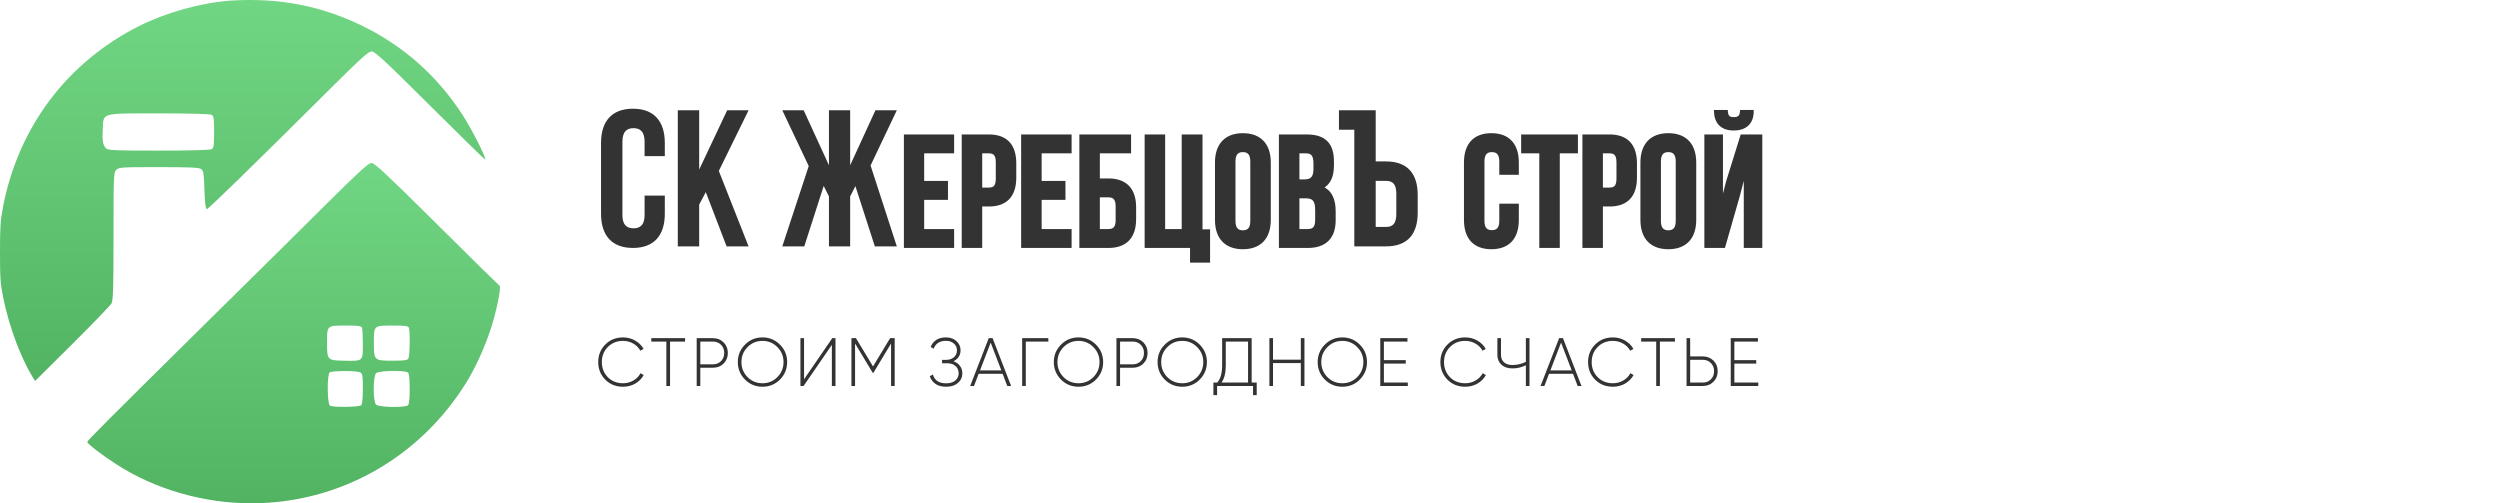
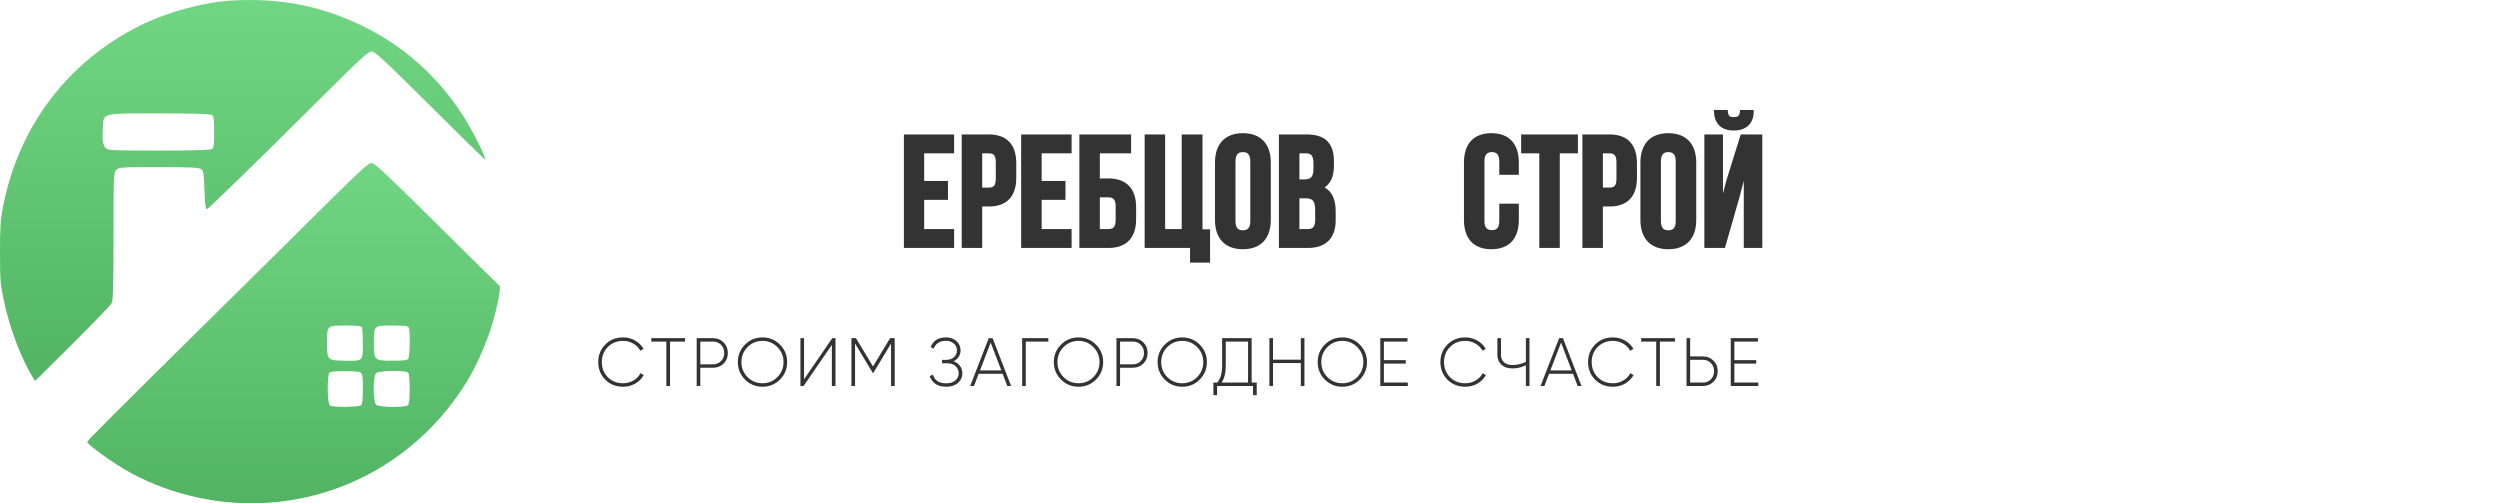
<svg xmlns="http://www.w3.org/2000/svg" width="32768" height="6597" viewBox="0 0 32768 6597" fill="none">
  <path d="M3031.9 7.522C2654.49 30.996 2183.18 161.005 1825.64 339.767C879.413 816.468 241.974 1663.33 39.727 2710.63C5.417 2889.39 0 2979.67 0 3310.11C0 3655 5.417 3723.61 46.95 3924.05C122.793 4286.99 270.867 4684.24 422.552 4933.42L460.473 4993.01L948.033 4509.09C1217.09 4241.85 1448.23 4001.69 1462.68 3974.6C1482.54 3934.88 1487.96 3777.79 1487.96 3093.43C1487.96 2286.29 1489.77 2261.01 1524.08 2226.7C1558.39 2192.4 1583.67 2190.59 2080.25 2190.59C2501 2190.59 2607.54 2196.01 2636.43 2215.87C2667.13 2239.34 2672.55 2271.85 2679.77 2492.14C2685.19 2661.87 2696.02 2741.32 2710.47 2741.32C2730.33 2741.32 3297.35 2188.79 4295.94 1195.66C4732.94 760.491 4828.65 673.819 4871.99 673.819C4913.52 673.819 5038.12 789.382 5637.64 1385.26C6031.29 1777.09 6356.33 2094.89 6359.95 2093.08C6378 2075.03 6184.79 1694.03 6061.99 1504.43C5727.92 991.619 5289.12 601.591 4747.39 337.962C4203.85 74.332 3660.31 -30.397 3031.9 7.522ZM2771.87 1504.43C2802.57 1522.49 2806.18 1544.16 2806.18 1730.14C2806.18 1916.13 2802.57 1937.8 2771.87 1955.85C2748.39 1966.69 2497.39 1973.91 2076.64 1973.91C1502.41 1973.91 1413.92 1970.3 1390.45 1945.02C1348.92 1903.49 1338.08 1845.71 1347.11 1692.22C1357.94 1473.74 1312.8 1486.38 2087.48 1486.38C2499.2 1486.38 2748.39 1493.6 2771.87 1504.43Z" fill="url(#paint0_linear_15_11)" />
  <path d="M4295.55 2656.31C4008.41 2943.44 3398.01 3546.61 2941.12 3996.27C1341.08 5576.41 1144.23 5775.05 1144.23 5793.11C1144.23 5816.59 1332.05 5961.06 1525.28 6085.66C2029.13 6412.52 2668.42 6596.72 3293.27 6596.72C4445.44 6596.72 5501.9 6002.59 6115.91 5007.56C6227.88 4825.16 6345.26 4570.54 6422.92 4339.38C6502.38 4106.43 6574.61 3761.5 6547.52 3745.25C6538.5 3739.83 6166.48 3375.05 5724.03 2934.42C5061.26 2277.08 4909.56 2136.22 4869.83 2136.22C4830.1 2136.22 4723.55 2231.93 4295.55 2656.31ZM4745.22 4296.04C4750.64 4312.3 4756.06 4409.81 4756.06 4512.75C4756.06 4738.48 4761.48 4733.06 4505.04 4727.65C4291.94 4724.03 4286.52 4718.62 4286.52 4496.49C4286.52 4263.54 4282.91 4267.15 4528.51 4267.15C4700.07 4267.15 4736.19 4272.57 4745.22 4296.04ZM5359.23 4296.04C5377.29 4341.19 5371.87 4671.66 5352.01 4700.56C5339.37 4722.23 5294.22 4727.65 5144.33 4727.65C4904.14 4727.65 4900.53 4724.03 4900.53 4496.49C4900.53 4263.54 4896.92 4267.15 5142.52 4267.15C5314.09 4267.15 5350.2 4272.57 5359.23 4296.04ZM4721.75 4881.15C4752.45 4899.2 4756.06 4920.87 4756.06 5094.24C4756.06 5222.46 4748.83 5296.5 4734.39 5310.94C4709.1 5336.23 4364.18 5341.64 4324.45 5316.36C4288.33 5292.88 4284.72 4904.62 4322.64 4881.15C4358.76 4857.67 4676.6 4857.67 4721.75 4881.15ZM5348.4 4884.76C5362.85 4899.2 5370.07 4973.24 5370.07 5097.85C5370.07 5222.46 5362.85 5296.5 5348.4 5310.94C5314.09 5345.25 4965.54 5339.84 4929.43 5303.72C4887.89 5263.99 4887.89 4931.71 4929.43 4891.98C4965.54 4855.86 5314.09 4850.45 5348.4 4884.76Z" fill="url(#paint1_linear_15_11)" />
  <path d="M8166.89 5068.99C8072.56 5068.99 7994.65 5037.95 7933.15 4975.86C7871.66 4913.17 7840.91 4836.45 7840.91 4745.7C7840.91 4654.95 7871.66 4578.53 7933.15 4516.44C7994.65 4453.75 8072.56 4422.41 8166.89 4422.41C8224.21 4422.41 8276.74 4436.14 8324.51 4463.6C8372.27 4490.47 8409.28 4526.89 8435.55 4572.86L8393.46 4597.04C8372.57 4558.23 8341.82 4527.19 8301.22 4503.9C8260.62 4480.02 8215.85 4468.08 8166.89 4468.08C8085.69 4468.08 8018.83 4494.95 7966.29 4548.68C7914.35 4601.82 7888.38 4667.49 7888.38 4745.7C7888.38 4823.91 7914.35 4889.88 7966.29 4943.62C8018.83 4996.75 8085.69 5023.32 8166.89 5023.32C8215.85 5023.32 8260.92 5011.38 8302.12 4987.5C8343.31 4963.62 8374.36 4931.68 8395.25 4891.67L8437.35 4915.85C8411.67 4962.42 8374.66 4999.74 8326.3 5027.8C8277.94 5055.26 8224.8 5068.99 8166.89 5068.99ZM8979.34 4432.26V4477.04H8782.32V5059.14H8733.96V4477.04H8536.94V4432.26H8979.34ZM9344.76 4432.26C9400.88 4432.26 9447.45 4450.77 9484.46 4487.78C9521.48 4524.8 9539.99 4571.07 9539.99 4626.59C9539.99 4682.12 9521.48 4728.39 9484.46 4765.4C9447.45 4801.82 9400.88 4820.03 9344.76 4820.03H9179.08V5059.14H9131.62V4432.26H9344.76ZM9344.76 4775.25C9387.74 4775.25 9422.97 4761.22 9450.43 4733.16C9478.49 4705.1 9492.52 4669.58 9492.52 4626.59C9492.52 4583.01 9478.49 4547.19 9450.43 4519.13C9422.97 4491.07 9387.74 4477.04 9344.76 4477.04H9179.08V4775.25H9344.76ZM10223.3 4974.96C10160.6 5037.65 10084.2 5068.99 9994.05 5068.99C9903.9 5068.99 9827.48 5037.65 9764.79 4974.96C9702.11 4911.68 9670.76 4835.26 9670.76 4745.7C9670.76 4656.15 9702.11 4580.02 9764.79 4517.34C9827.48 4454.05 9903.9 4422.41 9994.05 4422.41C10084.2 4422.41 10160.6 4454.05 10223.3 4517.34C10286 4580.02 10317.3 4656.15 10317.3 4745.7C10317.3 4835.26 10286 4911.68 10223.3 4974.96ZM9797.93 4942.72C9851.66 4996.45 9917.04 5023.32 9994.05 5023.32C10071.1 5023.32 10136.1 4996.45 10189.3 4942.72C10243 4888.39 10269.9 4822.72 10269.9 4745.7C10269.9 4668.68 10243 4603.31 10189.3 4549.58C10136.1 4495.25 10071.1 4468.08 9994.05 4468.08C9917.04 4468.08 9851.66 4495.25 9797.93 4549.58C9744.79 4603.31 9718.23 4668.68 9718.23 4745.7C9718.23 4822.72 9744.79 4888.39 9797.93 4942.72ZM10903.4 5059.14V4520.02L10532.6 5059.14H10491.4V4432.26H10538.9V4971.38L10908.8 4432.26H10950.9V5059.14H10903.4ZM11726.9 4432.26V5059.14H11679.4V4502.11L11447.5 4887.2H11439.4L11207.5 4502.11V5059.14H11160V4432.26H11219.1L11443 4803.02L11666.9 4432.26H11726.9ZM12497.3 4734.95C12533.7 4747.49 12562 4767.79 12582.3 4795.85C12603.2 4823.31 12613.7 4855.55 12613.7 4892.57C12613.7 4943.91 12594.3 4986.3 12555.5 5019.74C12517.3 5052.57 12466.2 5068.99 12402.3 5068.99C12343.8 5068.99 12296.7 5056.46 12260.8 5031.38C12225.6 5005.71 12200.8 4972.27 12186.5 4931.08L12227.7 4908.69C12249.2 4985.71 12307.4 5024.22 12402.3 5024.22C12453.1 5024.22 12492.8 5011.98 12521.4 4987.5C12550.7 4963.02 12565.3 4931.38 12565.3 4892.57C12565.3 4854.96 12552.2 4823.91 12525.9 4799.43C12499.6 4774.36 12463.8 4761.82 12418.4 4761.82H12347.7V4717.04H12397.9C12442 4717.04 12477.3 4705.4 12503.5 4682.12C12529.8 4658.83 12542.9 4628.98 12542.9 4592.56C12542.9 4556.14 12529.5 4526.29 12502.6 4503.01C12476.4 4479.13 12441.7 4467.19 12398.7 4467.19C12318.1 4467.19 12264.4 4501.52 12237.5 4570.17L12198.1 4547.79C12232.8 4464.2 12299.6 4422.41 12398.7 4422.41C12455.5 4422.41 12501.4 4438.83 12536.7 4471.66C12572.5 4503.9 12590.4 4544.2 12590.4 4592.56C12590.4 4624.21 12582 4652.56 12565.3 4677.64C12549.2 4702.12 12526.5 4721.22 12497.3 4734.95ZM13202.6 5059.14L13141.7 4899.73H12827.4L12766.5 5059.14H12716.3L12959.9 4432.26H13010.1L13252.8 5059.14H13202.6ZM12845.3 4854.96H13124.7L12985 4490.47L12845.3 4854.96ZM13740.8 4432.26V4477.04H13445.2V5059.14H13397.8V4432.26H13740.8ZM14365.3 4974.96C14302.6 5037.65 14226.2 5068.99 14136 5068.99C14045.9 5068.99 13969.4 5037.65 13906.8 4974.96C13844.1 4911.68 13812.7 4835.26 13812.7 4745.7C13812.7 4656.15 13844.1 4580.02 13906.8 4517.34C13969.4 4454.05 14045.9 4422.41 14136 4422.41C14226.2 4422.41 14302.6 4454.05 14365.3 4517.34C14428 4580.02 14459.3 4656.15 14459.3 4745.7C14459.3 4835.26 14428 4911.68 14365.3 4974.96ZM13939.9 4942.72C13993.6 4996.45 14059 5023.32 14136 5023.32C14213 5023.32 14278.1 4996.45 14331.2 4942.72C14385 4888.39 14411.8 4822.72 14411.8 4745.7C14411.8 4668.68 14385 4603.31 14331.2 4549.58C14278.1 4495.25 14213 4468.08 14136 4468.08C14059 4468.08 13993.6 4495.25 13939.9 4549.58C13886.8 4603.31 13860.2 4668.68 13860.2 4745.7C13860.2 4822.72 13886.8 4888.39 13939.9 4942.72ZM14846.6 4432.26C14902.7 4432.26 14949.2 4450.77 14986.3 4487.78C15023.3 4524.8 15041.8 4571.07 15041.8 4626.59C15041.8 4682.12 15023.3 4728.39 14986.3 4765.4C14949.2 4801.82 14902.7 4820.03 14846.6 4820.03H14680.9V5059.14H14633.4V4432.26H14846.6ZM14846.6 4775.25C14889.5 4775.25 14924.8 4761.22 14952.2 4733.16C14980.3 4705.1 14994.3 4669.58 14994.3 4626.59C14994.3 4583.01 14980.3 4547.19 14952.2 4519.13C14924.8 4491.07 14889.5 4477.04 14846.6 4477.04H14680.9V4775.25H14846.6ZM15725.1 4974.96C15662.4 5037.65 15586 5068.99 15495.9 5068.99C15405.7 5068.99 15329.3 5037.65 15266.6 4974.96C15203.9 4911.68 15172.6 4835.26 15172.6 4745.7C15172.6 4656.15 15203.9 4580.02 15266.6 4517.34C15329.3 4454.05 15405.7 4422.41 15495.9 4422.41C15586 4422.41 15662.4 4454.05 15725.1 4517.34C15787.8 4580.02 15819.1 4656.15 15819.1 4745.7C15819.1 4835.26 15787.8 4911.68 15725.1 4974.96ZM15299.7 4942.72C15353.5 4996.45 15418.8 5023.32 15495.9 5023.32C15572.9 5023.32 15637.9 4996.45 15691.1 4942.72C15744.8 4888.39 15771.7 4822.72 15771.7 4745.7C15771.7 4668.68 15744.8 4603.31 15691.1 4549.58C15637.9 4495.25 15572.9 4468.08 15495.9 4468.08C15418.8 4468.08 15353.5 4495.25 15299.7 4549.58C15246.6 4603.31 15220 4668.68 15220 4745.7C15220 4822.72 15246.6 4888.39 15299.7 4942.72ZM16405.8 5014.36H16472.1V5179.14H16423.8V5059.14H15952.7V5179.14H15904.3V5014.36H15954.5C15997.5 4966 16019 4891.08 16019 4789.58V4432.26H16405.8V5014.36ZM16066.4 4790.48C16066.4 4887.2 16047.9 4961.83 16010.9 5014.36H16358.4V4477.04H16066.4V4790.48ZM17050.1 4432.26H17097.6V5059.14H17050.1V4759.13H16685.6V5059.14H16638.2V4432.26H16685.6V4714.36H17050.1V4432.26ZM17823.4 4974.96C17760.8 5037.65 17684.3 5068.99 17594.2 5068.99C17504 5068.99 17427.6 5037.65 17364.9 4974.96C17302.2 4911.68 17270.9 4835.26 17270.9 4745.7C17270.9 4656.15 17302.2 4580.02 17364.9 4517.34C17427.6 4454.05 17504 4422.41 17594.2 4422.41C17684.3 4422.41 17760.8 4454.05 17823.4 4517.34C17886.1 4580.02 17917.5 4656.15 17917.5 4745.7C17917.5 4835.26 17886.1 4911.68 17823.4 4974.96ZM17398.1 4942.72C17451.8 4996.45 17517.2 5023.32 17594.2 5023.32C17671.2 5023.32 17736.3 4996.45 17789.4 4942.72C17843.2 4888.39 17870 4822.72 17870 4745.7C17870 4668.68 17843.2 4603.31 17789.4 4549.58C17736.3 4495.25 17671.2 4468.08 17594.2 4468.08C17517.2 4468.08 17451.8 4495.25 17398.1 4549.58C17344.9 4603.31 17318.4 4668.68 17318.4 4745.7C17318.4 4822.72 17344.9 4888.39 17398.1 4942.72ZM18139 5014.36H18452.5V5059.14H18091.6V4432.26H18448V4477.04H18139V4720.63H18425.6V4765.4H18139V5014.36ZM19205.5 5068.99C19111.1 5068.99 19033.2 5037.95 18971.7 4975.86C18910.2 4913.17 18879.5 4836.45 18879.5 4745.7C18879.5 4654.95 18910.2 4578.53 18971.7 4516.44C19033.2 4453.75 19111.1 4422.41 19205.5 4422.41C19262.8 4422.41 19315.3 4436.14 19363.1 4463.6C19410.8 4490.47 19447.9 4526.89 19474.1 4572.86L19432 4597.04C19411.1 4558.23 19380.4 4527.19 19339.8 4503.9C19299.2 4480.02 19254.4 4468.08 19205.5 4468.08C19124.3 4468.08 19057.4 4494.95 19004.9 4548.68C18952.9 4601.82 18927 4667.49 18927 4745.7C18927 4823.91 18952.9 4889.88 19004.9 4943.62C19057.4 4996.75 19124.3 5023.32 19205.5 5023.32C19254.4 5023.32 19299.5 5011.38 19340.7 4987.5C19381.9 4963.62 19412.9 4931.68 19433.8 4891.67L19475.9 4915.85C19450.2 4962.42 19413.2 4999.74 19364.9 5027.8C19316.5 5055.26 19263.4 5068.99 19205.5 5068.99ZM19999.8 4432.26H20047.3V5059.14H19999.8V4787.79C19943.1 4815.25 19884.3 4828.99 19823.4 4828.99C19762.5 4828.99 19714.4 4812.57 19679.2 4779.73C19644 4746.89 19626.4 4704.8 19626.4 4653.46V4432.26H19673.8V4653.46C19673.8 4692.86 19686.9 4724.51 19713.2 4748.39C19739.5 4772.27 19776.2 4784.21 19823.4 4784.21C19884.3 4784.21 19943.1 4770.48 19999.8 4743.01V4432.26ZM20678.6 5059.14L20617.7 4899.73H20303.3L20242.4 5059.14H20192.3L20435.9 4432.26H20486L20728.7 5059.14H20678.6ZM20321.3 4854.96H20600.7L20461 4490.47L20321.3 4854.96ZM21141.1 5068.99C21046.8 5068.99 20968.9 5037.95 20907.4 4975.86C20845.9 4913.17 20815.2 4836.45 20815.2 4745.7C20815.2 4654.95 20845.9 4578.53 20907.4 4516.44C20968.9 4453.75 21046.8 4422.41 21141.1 4422.41C21198.5 4422.41 21251 4436.14 21298.8 4463.6C21346.5 4490.47 21383.5 4526.89 21409.8 4572.86L21367.7 4597.04C21346.8 4558.23 21316.1 4527.19 21275.5 4503.9C21234.9 4480.02 21190.1 4468.08 21141.1 4468.08C21059.9 4468.08 20993.1 4494.95 20940.5 4548.68C20888.6 4601.82 20862.6 4667.49 20862.6 4745.7C20862.6 4823.91 20888.6 4889.88 20940.5 4943.62C20993.1 4996.75 21059.9 5023.32 21141.1 5023.32C21190.1 5023.32 21235.2 5011.38 21276.4 4987.5C21317.6 4963.62 21348.6 4931.68 21369.5 4891.67L21411.6 4915.85C21385.9 4962.42 21348.9 4999.74 21300.5 5027.8C21252.2 5055.26 21199 5068.99 21141.1 5068.99ZM21953.6 4432.26V4477.04H21756.6V5059.14H21708.2V4477.04H21511.2V4432.26H21953.6ZM22319 4671.37C22375.1 4671.37 22421.7 4689.88 22458.7 4726.89C22495.7 4763.31 22514.2 4809.28 22514.2 4864.81C22514.2 4920.33 22495.7 4966.6 22458.7 5003.62C22421.7 5040.63 22375.1 5059.14 22319 5059.14H22105.9V4432.26H22153.3V4671.37H22319ZM22319 5014.36C22362 5014.36 22397.2 5000.33 22424.7 4972.27C22452.7 4944.21 22466.8 4908.39 22466.8 4864.81C22466.8 4821.82 22452.7 4786.3 22424.7 4758.24C22397.2 4730.18 22362 4716.15 22319 4716.15H22153.3V5014.36H22319ZM22732.7 5014.36H23046.1V5059.14H22685.2V4432.26H23041.6V4477.04H22732.7V4720.63H23019.2V4765.4H22732.7V5014.36Z" fill="#333333" />
-   <path d="M8448.78 2564.22H8713.86V2801.27C8713.86 3086.74 8571.13 3249.86 8295.85 3249.86C8020.57 3249.86 7877.84 3086.74 7877.84 2801.27V1873.48C7877.84 1588.01 8020.57 1424.88 8295.85 1424.88C8571.13 1424.88 8713.86 1588.01 8713.86 1873.48V2046.8H8448.78V1855.64C8448.78 1728.2 8392.71 1679.77 8303.5 1679.77C8214.29 1679.77 8158.21 1728.2 8158.21 1855.64V2819.11C8158.21 2946.55 8214.29 2992.43 8303.5 2992.43C8392.71 2992.43 8448.78 2946.55 8448.78 2819.11V2564.22ZM9523.74 3229.47L9251.01 2518.34L9164.35 2681.47V3229.47H8883.98V1445.27H9164.35V2222.67L9531.39 1445.27H9811.76L9421.79 2240.52L9811.76 3229.47H9523.74ZM11143.1 1445.27V2166.6L11474.5 1445.27H11754.9L11410.8 2169.15L11754.9 3229.47H11466.8L11211.9 2439.33L11143.1 2574.42V3229.47H10865.3V2574.42L10796.5 2436.78L10541.6 3229.47H10253.6L10600.2 2176.79L10253.6 1445.27H10533.9L10865.3 2166.6V1445.27H11143.1ZM12081.5 1989.49V2392.48H12393.5V2599.15H12081.5V3022.81H12474.1V3229.47H11854.1V1782.82H12474.1V1989.49H12081.5ZM12949.8 1782.82C13177.1 1782.82 13288.7 1908.89 13288.7 2140.35V2328.42C13288.7 2559.88 13177.1 2685.95 12949.8 2685.95H12842.3V3229.47H12615V1782.82H12949.8ZM12949.8 1989.49H12842.3V2479.28H12949.8C13022.1 2479.28 13061.4 2446.22 13061.4 2342.88V2125.89C13061.4 2022.55 13022.1 1989.49 12949.8 1989.49ZM13621.3 1989.49V2392.48H13933.4V2599.15H13621.3V3022.81H14014V3229.47H13394V1782.82H14014V1989.49H13621.3ZM14516.5 3229.47H14156.9V1782.82H14793.5V1989.49H14384.3V2359.42H14516.5C14743.9 2359.42 14859.6 2485.48 14859.6 2716.95V2871.94C14859.6 3103.41 14743.9 3229.47 14516.5 3229.47ZM14384.3 3022.81H14516.5C14588.9 3022.81 14632.3 2989.74 14632.3 2886.41V2702.48C14632.3 2599.15 14588.9 2566.08 14516.5 2566.08H14384.3V3022.81ZM15012.6 3229.47V1782.82H15239.9V3022.81H15498.3V1782.82H15729.7V3026.94H15828.9V3423.74H15607.8V3229.47H15012.6ZM16161.8 2115.55V2896.74C16161.8 3000.08 16207.3 3039.34 16279.6 3039.34C16352 3039.34 16397.4 3000.08 16397.4 2896.74V2115.55C16397.4 2012.22 16352 1972.95 16279.6 1972.95C16207.3 1972.95 16161.8 2012.22 16161.8 2115.55ZM15934.5 2882.28V2130.02C15934.5 1898.56 16056.4 1766.29 16279.6 1766.29C16502.8 1766.29 16624.8 1898.56 16624.8 2130.02V2882.28C16624.8 3113.74 16502.8 3246.01 16279.6 3246.01C16056.4 3246.01 15934.5 3113.74 15934.5 2882.28ZM17115.6 1782.82C17351.2 1782.82 17452.4 1892.36 17452.4 2115.55V2167.22C17452.4 2316.02 17407 2411.08 17305.7 2458.62C17427.6 2506.15 17475.1 2615.68 17475.1 2768.61V2886.41C17475.1 3109.61 17357.4 3229.47 17130 3229.47H16772.5V1782.82H17115.6ZM17101.1 2578.48H16999.8V3022.81H17130C17206.5 3022.81 17247.8 2987.68 17247.8 2880.21V2754.15C17247.8 2619.81 17204.4 2578.48 17101.1 2578.48ZM17109.4 1989.49H16999.8V2371.82H17088.7C17173.4 2371.82 17225.1 2334.62 17225.1 2218.89V2138.29C17225.1 2034.95 17190 1989.49 17109.4 1989.49ZM17549.8 1700.16V1445.27H18031.5V2115.62H18164.1C18444.4 2115.62 18582.1 2271.1 18582.1 2556.57V2788.52C18582.1 3073.99 18444.4 3229.47 18164.1 3229.47H17751.1V1700.16H17549.8ZM18031.5 2974.59H18164.1C18253.3 2974.59 18301.7 2933.81 18301.7 2806.36V2538.73C18301.7 2411.29 18253.3 2370.51 18164.1 2370.51H18031.5V2974.59Z" fill="#333333" />
  <mask id="path-5-outside-1_15_11" maskUnits="userSpaceOnUse" x="11844.6" y="1439.07" width="11257.7" height="2005.33" fill="black">
    <rect fill="white" x="11844.6" y="1439.07" width="11257.7" height="2005.33" />
    <path d="M12092.6 1989.49V2392.48H12404.7V2599.15H12092.6V3022.81H12485.3V3229.47H11865.3V1782.82H12485.3V1989.49H12092.6ZM12960.9 1782.82C13188.3 1782.82 13299.9 1908.89 13299.9 2140.35V2328.42C13299.9 2559.88 13188.3 2685.95 12960.9 2685.95H12853.5V3229.47H12626.1V1782.82H12960.9ZM12960.9 1989.49H12853.5V2479.28H12960.9C13033.3 2479.28 13072.5 2446.22 13072.5 2342.88V2125.89C13072.5 2022.55 13033.3 1989.49 12960.9 1989.49ZM13632.5 1989.49V2392.48H13944.6V2599.15H13632.5V3022.81H14025.2V3229.47H13405.2V1782.82H14025.2V1989.49H13632.5ZM14527.7 3229.47H14168.1V1782.82H14804.6V1989.49H14395.4V2359.42H14527.7C14755 2359.42 14870.8 2485.48 14870.8 2716.95V2871.94C14870.8 3103.41 14755 3229.47 14527.7 3229.47ZM14395.4 3022.81H14527.7C14600 3022.81 14643.4 2989.74 14643.4 2886.41V2702.48C14643.4 2599.15 14600 2566.08 14527.7 2566.08H14395.4V3022.81ZM15023.8 3229.47V1782.82H15251.1V3022.81H15509.4V1782.82H15740.9V3026.94H15840.1V3423.74H15619V3229.47H15023.8ZM16173 2115.55V2896.74C16173 3000.08 16218.5 3039.34 16290.8 3039.34C16363.1 3039.34 16408.6 3000.08 16408.6 2896.74V2115.55C16408.6 2012.22 16363.1 1972.95 16290.8 1972.95C16218.5 1972.95 16173 2012.22 16173 2115.55ZM15945.7 2882.28V2130.02C15945.7 1898.56 16067.6 1766.29 16290.8 1766.29C16514 1766.29 16635.9 1898.56 16635.9 2130.02V2882.28C16635.9 3113.74 16514 3246.01 16290.8 3246.01C16067.6 3246.01 15945.7 3113.74 15945.7 2882.28ZM17126.7 1782.82C17362.3 1782.82 17463.6 1892.36 17463.6 2115.55V2167.22C17463.6 2316.02 17418.1 2411.08 17316.8 2458.62C17438.8 2506.15 17486.3 2615.68 17486.3 2768.61V2886.41C17486.3 3109.61 17368.5 3229.47 17141.2 3229.47H16783.7V1782.82H17126.7ZM17112.2 2578.48H17011V3022.81H17141.2C17217.6 3022.81 17259 2987.68 17259 2880.21V2754.15C17259 2619.81 17215.6 2578.48 17112.2 2578.48ZM17120.5 1989.49H17011V2371.82H17099.8C17184.6 2371.82 17236.2 2334.62 17236.2 2218.89V2138.29C17236.2 2034.95 17201.1 1989.49 17120.5 1989.49ZM19672 2690.08H19887V2882.28C19887 3113.74 19771.2 3246.01 19548 3246.01C19324.8 3246.01 19209.1 3113.74 19209.1 2882.28V2130.02C19209.1 1898.56 19324.8 1766.29 19548 1766.29C19771.2 1766.29 19887 1898.56 19887 2130.02V2270.55H19672V2115.55C19672 2012.22 19626.6 1972.95 19554.2 1972.95C19481.9 1972.95 19436.4 2012.22 19436.4 2115.55V2896.74C19436.4 3000.08 19481.9 3037.28 19554.2 3037.28C19626.6 3037.28 19672 3000.08 19672 2896.74V2690.08ZM19958.8 1989.49V1782.82H20661.4V1989.49H20423.8V3229.47H20196.4V1989.49H19958.8ZM21096.3 1782.82C21323.7 1782.82 21435.3 1908.89 21435.3 2140.35V2328.42C21435.3 2559.88 21323.7 2685.95 21096.3 2685.95H20988.9V3229.47H20761.5V1782.82H21096.3ZM21096.3 1989.49H20988.9V2479.28H21096.3C21168.7 2479.28 21207.9 2446.22 21207.9 2342.88V2125.89C21207.9 2022.55 21168.7 1989.49 21096.3 1989.49ZM21749.3 2115.55V2896.74C21749.3 3000.08 21794.8 3039.34 21867.1 3039.34C21939.4 3039.34 21984.9 3000.08 21984.9 2896.74V2115.55C21984.9 2012.22 21939.4 1972.95 21867.1 1972.95C21794.8 1972.95 21749.3 2012.22 21749.3 2115.55ZM21522 2882.28V2130.02C21522 1898.56 21643.9 1766.29 21867.1 1766.29C22090.3 1766.29 22212.2 1898.56 22212.2 2130.02V2882.28C22212.2 3113.74 22090.3 3246.01 21867.1 3246.01C21643.9 3246.01 21522 3113.74 21522 2882.28ZM22593.5 3229.47H22360V1782.82H22562.5V2698.35L22645.2 2380.08L22831.2 1782.82H23081.2V3229.47H22876.6V2210.62L22783.6 2566.08L22593.5 3229.47ZM22827 1460.43C22820.8 1536.89 22785.7 1555.49 22723.7 1555.49C22663.8 1555.49 22632.8 1536.89 22626.6 1460.43H22486C22490.2 1600.96 22564.6 1689.82 22723.7 1689.82C22884.9 1689.82 22965.5 1600.96 22965.5 1460.43H22827Z" />
  </mask>
  <path d="M12092.6 1989.49V2392.48H12404.7V2599.15H12092.6V3022.81H12485.3V3229.47H11865.3V1782.82H12485.3V1989.49H12092.6ZM12960.9 1782.82C13188.3 1782.82 13299.9 1908.89 13299.9 2140.35V2328.42C13299.9 2559.88 13188.3 2685.95 12960.9 2685.95H12853.5V3229.47H12626.1V1782.82H12960.9ZM12960.9 1989.49H12853.5V2479.28H12960.9C13033.3 2479.28 13072.5 2446.22 13072.5 2342.88V2125.89C13072.5 2022.55 13033.3 1989.49 12960.9 1989.49ZM13632.5 1989.49V2392.48H13944.6V2599.15H13632.5V3022.81H14025.2V3229.47H13405.2V1782.82H14025.2V1989.49H13632.5ZM14527.7 3229.47H14168.1V1782.82H14804.6V1989.49H14395.4V2359.42H14527.7C14755 2359.42 14870.8 2485.48 14870.8 2716.95V2871.94C14870.8 3103.41 14755 3229.47 14527.7 3229.47ZM14395.4 3022.81H14527.7C14600 3022.81 14643.4 2989.74 14643.4 2886.41V2702.48C14643.4 2599.15 14600 2566.08 14527.7 2566.08H14395.4V3022.81ZM15023.8 3229.47V1782.82H15251.1V3022.81H15509.4V1782.82H15740.9V3026.94H15840.1V3423.74H15619V3229.47H15023.8ZM16173 2115.55V2896.74C16173 3000.08 16218.5 3039.34 16290.8 3039.34C16363.1 3039.34 16408.6 3000.08 16408.6 2896.74V2115.55C16408.6 2012.22 16363.1 1972.95 16290.8 1972.95C16218.5 1972.95 16173 2012.22 16173 2115.55ZM15945.7 2882.28V2130.02C15945.7 1898.56 16067.6 1766.29 16290.8 1766.29C16514 1766.29 16635.9 1898.56 16635.9 2130.02V2882.28C16635.9 3113.74 16514 3246.01 16290.8 3246.01C16067.6 3246.01 15945.7 3113.74 15945.7 2882.28ZM17126.7 1782.82C17362.3 1782.82 17463.6 1892.36 17463.6 2115.55V2167.22C17463.6 2316.02 17418.1 2411.08 17316.8 2458.62C17438.8 2506.15 17486.3 2615.68 17486.3 2768.61V2886.41C17486.3 3109.61 17368.5 3229.47 17141.2 3229.47H16783.7V1782.82H17126.7ZM17112.2 2578.48H17011V3022.81H17141.2C17217.6 3022.81 17259 2987.68 17259 2880.21V2754.15C17259 2619.81 17215.6 2578.48 17112.2 2578.48ZM17120.5 1989.49H17011V2371.82H17099.8C17184.6 2371.82 17236.2 2334.62 17236.2 2218.89V2138.29C17236.2 2034.95 17201.1 1989.49 17120.5 1989.49ZM19672 2690.08H19887V2882.28C19887 3113.74 19771.2 3246.01 19548 3246.01C19324.8 3246.01 19209.1 3113.74 19209.1 2882.28V2130.02C19209.1 1898.56 19324.8 1766.29 19548 1766.29C19771.2 1766.29 19887 1898.56 19887 2130.02V2270.55H19672V2115.55C19672 2012.22 19626.6 1972.95 19554.2 1972.95C19481.9 1972.95 19436.4 2012.22 19436.4 2115.55V2896.74C19436.4 3000.08 19481.9 3037.28 19554.2 3037.28C19626.6 3037.28 19672 3000.08 19672 2896.74V2690.08ZM19958.8 1989.49V1782.82H20661.4V1989.49H20423.8V3229.47H20196.4V1989.49H19958.8ZM21096.3 1782.82C21323.7 1782.82 21435.3 1908.89 21435.3 2140.35V2328.42C21435.3 2559.88 21323.7 2685.95 21096.3 2685.95H20988.9V3229.47H20761.5V1782.82H21096.3ZM21096.3 1989.49H20988.9V2479.28H21096.3C21168.7 2479.28 21207.9 2446.22 21207.9 2342.88V2125.89C21207.9 2022.55 21168.7 1989.49 21096.3 1989.49ZM21749.3 2115.55V2896.74C21749.3 3000.08 21794.8 3039.34 21867.1 3039.34C21939.4 3039.34 21984.9 3000.08 21984.9 2896.74V2115.55C21984.9 2012.22 21939.4 1972.95 21867.1 1972.95C21794.8 1972.95 21749.3 2012.22 21749.3 2115.55ZM21522 2882.28V2130.02C21522 1898.56 21643.9 1766.29 21867.1 1766.29C22090.3 1766.29 22212.2 1898.56 22212.2 2130.02V2882.28C22212.2 3113.74 22090.3 3246.01 21867.1 3246.01C21643.9 3246.01 21522 3113.74 21522 2882.28ZM22593.5 3229.47H22360V1782.82H22562.5V2698.35L22645.2 2380.08L22831.2 1782.82H23081.2V3229.47H22876.6V2210.62L22783.6 2566.08L22593.5 3229.47ZM22827 1460.43C22820.8 1536.89 22785.7 1555.49 22723.7 1555.49C22663.8 1555.49 22632.8 1536.89 22626.6 1460.43H22486C22490.2 1600.96 22564.6 1689.82 22723.7 1689.82C22884.9 1689.82 22965.5 1600.96 22965.5 1460.43H22827Z" fill="#333333" />
  <path d="M12092.6 1989.49V1968.82H12071.9V1989.49H12092.6ZM12092.6 2392.48H12071.9V2413.15H12092.6V2392.48ZM12404.7 2392.48H12425.3V2371.82H12404.7V2392.48ZM12404.7 2599.15V2619.81H12425.3V2599.15H12404.7ZM12092.6 2599.15V2578.48H12071.9V2599.15H12092.6ZM12092.6 3022.81H12071.9V3043.48H12092.6V3022.81ZM12485.3 3022.81H12505.9V3002.14H12485.3V3022.81ZM12485.3 3229.47V3250.14H12505.9V3229.47H12485.3ZM11865.3 3229.47H11844.6V3250.14H11865.3V3229.47ZM11865.3 1782.82V1762.16H11844.6V1782.82H11865.3ZM12485.3 1782.82H12505.9V1762.16H12485.3V1782.82ZM12485.3 1989.49V2010.15H12505.9V1989.49H12485.3ZM12092.6 1989.49H12071.9V2392.48H12092.6H12113.3V1989.49H12092.6ZM12092.6 2392.48V2413.15H12404.7V2392.48V2371.82H12092.6V2392.48ZM12404.7 2392.48H12384V2599.15H12404.7H12425.3V2392.48H12404.7ZM12404.7 2599.15V2578.48H12092.6V2599.15V2619.81H12404.7V2599.15ZM12092.6 2599.15H12071.9V3022.81H12092.6H12113.3V2599.15H12092.6ZM12092.6 3022.81V3043.48H12485.3V3022.81V3002.14H12092.6V3022.81ZM12485.3 3022.81H12464.6V3229.47H12485.3H12505.9V3022.81H12485.3ZM12485.3 3229.47V3208.81H11865.3V3229.47V3250.14H12485.3V3229.47ZM11865.3 3229.47H11886V1782.82H11865.3H11844.6V3229.47H11865.3ZM11865.3 1782.82V1803.49H12485.3V1782.82V1762.16H11865.3V1782.82ZM12485.3 1782.82H12464.6V1989.49H12485.3H12505.9V1782.82H12485.3ZM12485.3 1989.49V1968.82H12092.6V1989.49V2010.15H12485.3V1989.49ZM12853.5 2685.95V2665.28H12832.8V2685.95H12853.5ZM12853.5 3229.47V3250.14H12874.1V3229.47H12853.5ZM12626.1 3229.47H12605.5V3250.14H12626.1V3229.47ZM12626.1 1782.82V1762.16H12605.5V1782.82H12626.1ZM12853.5 1989.49V1968.82H12832.8V1989.49H12853.5ZM12853.5 2479.28H12832.8V2499.95H12853.5V2479.28ZM12960.9 1782.82V1803.49C13070.9 1803.49 13149.3 1833.88 13200.5 1888.88C13252 1944.14 13279.2 2027.63 13279.2 2140.35H13299.9H13320.5C13320.5 2021.62 13291.9 1926.34 13230.8 1860.7C13169.4 1794.8 13078.4 1762.16 12960.9 1762.16V1782.82ZM13299.9 2140.35H13279.2V2328.42H13299.9H13320.5V2140.35H13299.9ZM13299.9 2328.42H13279.2C13279.2 2441.14 13252 2524.63 13200.5 2579.89C13149.3 2634.89 13070.9 2665.28 12960.9 2665.28V2685.95V2706.61C13078.4 2706.61 13169.4 2673.97 13230.8 2608.07C13291.9 2542.43 13320.5 2447.15 13320.5 2328.42H13299.9ZM12960.9 2685.95V2665.28H12853.5V2685.95V2706.61H12960.9V2685.95ZM12853.5 2685.95H12832.8V3229.47H12853.5H12874.1V2685.95H12853.5ZM12853.5 3229.47V3208.81H12626.1V3229.47V3250.14H12853.5V3229.47ZM12626.1 3229.47H12646.8V1782.82H12626.1H12605.5V3229.47H12626.1ZM12626.1 1782.82V1803.49H12960.9V1782.82V1762.16H12626.1V1782.82ZM12960.9 1989.49V1968.82H12853.5V1989.49V2010.15H12960.9V1989.49ZM12853.5 1989.49H12832.8V2479.28H12853.5H12874.1V1989.49H12853.5ZM12853.5 2479.28V2499.95H12960.9V2479.28V2458.62H12853.5V2479.28ZM12960.9 2479.28V2499.95C12999.9 2499.95 13034.8 2491.05 13059.3 2463.57C13083.2 2436.74 13093.2 2396.39 13093.2 2342.88H13072.5H13051.9C13051.9 2392.71 13042.3 2420.56 13028.4 2436.09C13015.2 2450.98 12994.3 2458.62 12960.9 2458.62V2479.28ZM13072.5 2342.88H13093.2V2125.89H13072.5H13051.9V2342.88H13072.5ZM13072.5 2125.89H13093.2C13093.2 2072.38 13083.2 2032.03 13059.3 2005.2C13034.8 1977.72 12999.9 1968.82 12960.9 1968.82V1989.49V2010.15C12994.3 2010.15 13015.2 2017.79 13028.4 2032.68C13042.3 2048.21 13051.9 2076.06 13051.9 2125.89H13072.5ZM13632.5 1989.49V1968.82H13611.8V1989.49H13632.5ZM13632.5 2392.48H13611.8V2413.15H13632.5V2392.48ZM13944.6 2392.48H13965.2V2371.82H13944.6V2392.48ZM13944.6 2599.15V2619.81H13965.2V2599.15H13944.6ZM13632.5 2599.15V2578.48H13611.8V2599.15H13632.5ZM13632.5 3022.81H13611.8V3043.48H13632.5V3022.81ZM14025.2 3022.81H14045.8V3002.14H14025.2V3022.81ZM14025.2 3229.47V3250.14H14045.8V3229.47H14025.2ZM13405.2 3229.47H13384.5V3250.14H13405.2V3229.47ZM13405.2 1782.82V1762.16H13384.5V1782.82H13405.2ZM14025.2 1782.82H14045.8V1762.16H14025.2V1782.82ZM14025.2 1989.49V2010.15H14045.8V1989.49H14025.2ZM13632.5 1989.49H13611.8V2392.48H13632.5H13653.2V1989.49H13632.5ZM13632.5 2392.48V2413.15H13944.6V2392.48V2371.82H13632.5V2392.48ZM13944.6 2392.48H13923.9V2599.15H13944.6H13965.2V2392.48H13944.6ZM13944.6 2599.15V2578.48H13632.5V2599.15V2619.81H13944.6V2599.15ZM13632.5 2599.15H13611.8V3022.81H13632.5H13653.2V2599.15H13632.5ZM13632.5 3022.81V3043.48H14025.2V3022.81V3002.14H13632.5V3022.81ZM14025.2 3022.81H14004.5V3229.47H14025.2H14045.8V3022.81H14025.2ZM14025.2 3229.47V3208.81H13405.2V3229.47V3250.14H14025.2V3229.47ZM13405.2 3229.47H13425.8V1782.82H13405.2H13384.5V3229.47H13405.2ZM13405.2 1782.82V1803.49H14025.2V1782.82V1762.16H13405.2V1782.82ZM14025.2 1782.82H14004.5V1989.49H14025.2H14045.8V1782.82H14025.2ZM14025.2 1989.49V1968.82H13632.5V1989.49V2010.15H14025.2V1989.49ZM14168.1 3229.47H14147.4V3250.14H14168.1V3229.47ZM14168.1 1782.82V1762.16H14147.4V1782.82H14168.1ZM14804.6 1782.82H14825.3V1762.16H14804.6V1782.82ZM14804.6 1989.49V2010.15H14825.3V1989.49H14804.6ZM14395.4 1989.49V1968.82H14374.8V1989.49H14395.4ZM14395.4 2359.42H14374.8V2380.08H14395.4V2359.42ZM14395.4 3022.81H14374.8V3043.48H14395.4V3022.81ZM14395.4 2566.08V2545.42H14374.8V2566.08H14395.4ZM14527.7 3229.47V3208.81H14168.1V3229.47V3250.14H14527.7V3229.47ZM14168.1 3229.47H14188.8V1782.82H14168.1H14147.4V3229.47H14168.1ZM14168.1 1782.82V1803.49H14804.6V1782.82V1762.16H14168.1V1782.82ZM14804.6 1782.82H14784V1989.49H14804.6H14825.3V1782.82H14804.6ZM14804.6 1989.49V1968.82H14395.4V1989.49V2010.15H14804.6V1989.49ZM14395.4 1989.49H14374.8V2359.42H14395.4H14416.1V1989.49H14395.4ZM14395.4 2359.42V2380.08H14527.7V2359.42V2338.75H14395.4V2359.42ZM14527.7 2359.42V2380.08C14637.6 2380.08 14717.2 2410.48 14769.5 2465.61C14822 2520.92 14850.1 2604.4 14850.1 2716.95H14870.8H14891.4C14891.4 2598.03 14861.7 2502.74 14799.5 2437.16C14737.1 2371.39 14645.1 2338.75 14527.7 2338.75V2359.42ZM14870.8 2716.95H14850.1V2871.94H14870.8H14891.4V2716.95H14870.8ZM14870.8 2871.94H14850.1C14850.1 2984.49 14822 3067.97 14769.5 3123.28C14717.2 3178.41 14637.6 3208.81 14527.7 3208.81V3229.47V3250.14C14645.1 3250.14 14737.1 3217.51 14799.5 3151.73C14861.7 3086.15 14891.4 2990.86 14891.4 2871.94H14870.8ZM14395.4 3022.81V3043.48H14527.7V3022.81V3002.14H14395.4V3022.81ZM14527.7 3022.81V3043.48C14566.6 3043.48 14602.3 3034.59 14627.8 3007.51C14652.9 2980.77 14664.1 2940.36 14664.1 2886.41H14643.4H14622.8C14622.8 2935.8 14612.3 2963.59 14597.6 2979.21C14583.3 2994.5 14561.1 3002.14 14527.7 3002.14V3022.81ZM14643.4 2886.41H14664.1V2702.48H14643.4H14622.8V2886.41H14643.4ZM14643.4 2702.48H14664.1C14664.1 2648.53 14652.9 2608.12 14627.8 2581.38C14602.3 2554.3 14566.6 2545.42 14527.7 2545.42V2566.08V2586.75C14561.1 2586.75 14583.3 2594.4 14597.6 2609.68C14612.3 2625.3 14622.8 2653.09 14622.8 2702.48H14643.4ZM14527.7 2566.08V2545.42H14395.4V2566.08V2586.75H14527.7V2566.08ZM14395.4 2566.08H14374.8V3022.81H14395.4H14416.1V2566.08H14395.4ZM15023.8 3229.47H15003.1V3250.14H15023.8V3229.47ZM15023.8 1782.82V1762.16H15003.1V1782.82H15023.8ZM15251.1 1782.82H15271.8V1762.16H15251.1V1782.82ZM15251.1 3022.81H15230.4V3043.48H15251.1V3022.81ZM15509.4 3022.81V3043.48H15530.1V3022.81H15509.4ZM15509.4 1782.82V1762.16H15488.8V1782.82H15509.4ZM15740.9 1782.82H15761.6V1762.16H15740.9V1782.82ZM15740.9 3026.94H15720.2V3047.61H15740.9V3026.94ZM15840.1 3026.94H15860.8V3006.28H15840.1V3026.94ZM15840.1 3423.74V3444.4H15860.8V3423.74H15840.1ZM15619 3423.74H15598.3V3444.4H15619V3423.74ZM15619 3229.47H15639.6V3208.81H15619V3229.47ZM15023.8 3229.47H15044.4V1782.82H15023.8H15003.1V3229.47H15023.8ZM15023.8 1782.82V1803.49H15251.1V1782.82V1762.16H15023.8V1782.82ZM15251.1 1782.82H15230.4V3022.81H15251.1H15271.8V1782.82H15251.1ZM15251.1 3022.81V3043.48H15509.4V3022.81V3002.14H15251.1V3022.81ZM15509.4 3022.81H15530.1V1782.82H15509.4H15488.8V3022.81H15509.4ZM15509.4 1782.82V1803.49H15740.9V1782.82V1762.16H15509.4V1782.82ZM15740.9 1782.82H15720.2V3026.94H15740.9H15761.6V1782.82H15740.9ZM15740.9 3026.94V3047.61H15840.1V3026.94V3006.28H15740.9V3026.94ZM15840.1 3026.94H15819.4V3423.74H15840.1H15860.8V3026.94H15840.1ZM15840.1 3423.74V3403.07H15619V3423.74V3444.4H15840.1V3423.74ZM15619 3423.74H15639.6V3229.47H15619H15598.3V3423.74H15619ZM15619 3229.47V3208.81H15023.8V3229.47V3250.14H15619V3229.47ZM16173 2115.55H16152.3V2896.74H16173H16193.7V2115.55H16173ZM16173 2896.74H16152.3C16152.3 2950.98 16164.2 2992.54 16189.4 3020.6C16215 3049.11 16251 3060.01 16290.8 3060.01V3039.34V3018.68C16258.3 3018.68 16235.4 3009.95 16220.1 2992.99C16204.5 2975.58 16193.7 2945.84 16193.7 2896.74H16173ZM16290.8 3039.34V3060.01C16330.6 3060.01 16366.6 3049.11 16392.2 3020.6C16417.4 2992.54 16429.3 2950.98 16429.3 2896.74H16408.6H16387.9C16387.9 2945.84 16377.1 2975.58 16361.4 2992.99C16346.2 3009.95 16323.3 3018.68 16290.8 3018.68V3039.34ZM16408.6 2896.74H16429.3V2115.55H16408.6H16387.9V2896.74H16408.6ZM16408.6 2115.55H16429.3C16429.3 2061.32 16417.4 2019.76 16392.2 1991.7C16366.6 1963.19 16330.6 1952.29 16290.8 1952.29V1972.95V1993.62C16323.3 1993.62 16346.2 2002.35 16361.4 2019.31C16377.1 2036.72 16387.9 2066.45 16387.9 2115.55H16408.6ZM16290.8 1972.95V1952.29C16251 1952.29 16215 1963.19 16189.4 1991.7C16164.2 2019.76 16152.3 2061.32 16152.3 2115.55H16173H16193.7C16193.7 2066.45 16204.5 2036.72 16220.1 2019.31C16235.4 2002.35 16258.3 1993.62 16290.8 1993.62V1972.95ZM15945.7 2882.28H15966.3V2130.02H15945.7H15925V2882.28H15945.7ZM15945.7 2130.02H15966.3C15966.3 2017.74 15995.9 1932.54 16049.6 1875.52C16103.1 1818.7 16183.3 1786.96 16290.8 1786.96V1766.29V1745.62C16175.1 1745.62 16082.7 1780.02 16019.5 1847.19C15956.4 1914.17 15925 2010.84 15925 2130.02H15945.7ZM16290.8 1766.29V1786.96C16398.3 1786.96 16478.5 1818.7 16532 1875.52C16585.7 1932.54 16615.3 2017.74 16615.3 2130.02H16635.9H16656.6C16656.6 2010.84 16625.2 1914.17 16562.1 1847.19C16498.8 1780.02 16406.5 1745.62 16290.8 1745.62V1766.29ZM16635.9 2130.02H16615.3V2882.28H16635.9H16656.6V2130.02H16635.9ZM16635.9 2882.28H16615.3C16615.3 2994.56 16585.7 3079.75 16532 3136.77C16478.5 3193.6 16398.3 3225.34 16290.8 3225.34V3246.01V3266.67C16406.5 3266.67 16498.8 3232.28 16562.1 3165.11C16625.2 3098.13 16656.6 3001.46 16656.6 2882.28H16635.9ZM16290.8 3246.01V3225.34C16183.3 3225.34 16103.1 3193.6 16049.6 3136.77C15995.9 3079.75 15966.3 2994.56 15966.3 2882.28H15945.7H15925C15925 3001.46 15956.4 3098.13 16019.5 3165.11C16082.7 3232.28 16175.1 3266.67 16290.8 3266.67V3246.01ZM17316.8 2458.62L17308.1 2439.91L17264.5 2460.38L17309.3 2477.87L17316.8 2458.62ZM16783.7 3229.47H16763V3250.14H16783.7V3229.47ZM16783.7 1782.82V1762.16H16763V1782.82H16783.7ZM17011 2578.48V2557.81H16990.3V2578.48H17011ZM17011 3022.81H16990.3V3043.48H17011V3022.81ZM17011 1989.49V1968.82H16990.3V1989.49H17011ZM17011 2371.82H16990.3V2392.48H17011V2371.82ZM17126.7 1782.82V1803.49C17241.7 1803.49 17319.5 1830.25 17368.8 1880.03C17418.2 1929.85 17442.9 2006.65 17442.9 2115.55H17463.6H17484.2C17484.2 2001.26 17458.4 1911.69 17398.2 1850.94C17338 1790.16 17247.3 1762.16 17126.7 1762.16V1782.82ZM17463.6 2115.55H17442.9V2167.22H17463.6H17484.2V2115.55H17463.6ZM17463.6 2167.22H17442.9C17442.9 2239.72 17431.8 2297.21 17409.7 2341.69C17387.8 2385.7 17354.6 2418.06 17308.1 2439.91L17316.8 2458.62L17325.6 2477.32C17380.4 2451.63 17420.5 2412.7 17446.7 2360.09C17472.6 2307.96 17484.2 2243.52 17484.2 2167.22H17463.6ZM17316.8 2458.62L17309.3 2477.87C17365.7 2499.84 17404.2 2535.67 17428.9 2583.58C17454 2632.05 17465.6 2694.04 17465.6 2768.61H17486.3H17507C17507 2690.25 17494.8 2621.01 17465.7 2564.6C17436.2 2507.63 17389.9 2464.93 17324.4 2439.36L17316.8 2458.62ZM17486.3 2768.61H17465.6V2886.41H17486.3H17507V2768.61H17486.3ZM17486.3 2886.41H17465.6C17465.6 2994.54 17437.2 3074.26 17384.4 3127.03C17331.6 3179.79 17251.4 3208.81 17141.2 3208.81V3229.47V3250.14C17258.3 3250.14 17350.6 3219.22 17413.6 3156.25C17476.6 3093.29 17507 3001.48 17507 2886.41H17486.3ZM17141.2 3229.47V3208.81H16783.7V3229.47V3250.14H17141.2V3229.47ZM16783.7 3229.47H16804.3V1782.82H16783.7H16763V3229.47H16783.7ZM16783.7 1782.82V1803.49H17126.7V1782.82V1762.16H16783.7V1782.82ZM17112.2 2578.48V2557.81H17011V2578.48V2599.15H17112.2V2578.48ZM17011 2578.48H16990.3V3022.81H17011H17031.7V2578.48H17011ZM17011 3022.81V3043.48H17141.2V3022.81V3002.14H17011V3022.81ZM17141.2 3022.81V3043.48C17182.2 3043.48 17218.7 3034.05 17244.2 3005.6C17269.1 2977.74 17279.6 2935.84 17279.6 2880.21H17259H17238.3C17238.3 2932.05 17228.2 2961.45 17213.4 2978.02C17199.1 2994 17176.6 3002.14 17141.2 3002.14V3022.81ZM17259 2880.21H17279.6V2754.15H17259H17238.3V2880.21H17259ZM17259 2754.15H17279.6C17279.6 2685.87 17268.9 2635.37 17239.9 2602.32C17210.2 2568.44 17166 2557.81 17112.2 2557.81V2578.48V2599.15C17161.9 2599.15 17191 2609.19 17208.8 2629.56C17227.4 2650.76 17238.3 2688.09 17238.3 2754.15H17259ZM17120.5 1989.49V1968.82H17011V1989.49V2010.15H17120.5V1989.49ZM17011 1989.49H16990.3V2371.82H17011H17031.7V1989.49H17011ZM17011 2371.82V2392.48H17099.8V2371.82V2351.15H17011V2371.82ZM17099.8 2371.82V2392.48C17144.8 2392.48 17185.5 2382.67 17214.5 2353.28C17243.5 2324 17256.9 2279.31 17256.9 2218.89H17236.2H17215.6C17215.6 2274.19 17203.2 2305.97 17185.1 2324.22C17167.2 2342.37 17139.6 2351.15 17099.8 2351.15V2371.82ZM17236.2 2218.89H17256.9V2138.29H17236.2H17215.6V2218.89H17236.2ZM17236.2 2138.29H17256.9C17256.9 2085.08 17248 2042.21 17224.9 2012.46C17200.9 1981.5 17164.8 1968.82 17120.5 1968.82V1989.49V2010.15C17156.8 2010.15 17178.6 2020.21 17192.3 2037.81C17206.9 2056.63 17215.6 2088.16 17215.6 2138.29H17236.2ZM19672 2690.08V2669.41H19651.4V2690.08H19672ZM19887 2690.08H19907.6V2669.41H19887V2690.08ZM19887 2270.55V2291.22H19907.6V2270.55H19887ZM19672 2270.55H19651.4V2291.22H19672V2270.55ZM19672 2690.08V2710.75H19887V2690.08V2669.41H19672V2690.08ZM19887 2690.08H19866.3V2882.28H19887H19907.6V2690.08H19887ZM19887 2882.28H19866.3C19866.3 2994.82 19838.2 3080.04 19786 3136.98C19734 3193.62 19655.5 3225.34 19548 3225.34V3246.01V3266.67C19663.8 3266.67 19754.7 3232.26 19816.4 3164.91C19877.9 3097.85 19907.6 3001.2 19907.6 2882.28H19887ZM19548 3246.01V3225.34C19440.6 3225.34 19362 3193.62 19310.1 3136.98C19257.9 3080.04 19229.8 2994.82 19229.8 2882.28H19209.1H19188.4C19188.4 3001.2 19218.2 3097.85 19279.6 3164.91C19341.4 3232.26 19432.3 3266.67 19548 3266.67V3246.01ZM19209.1 2882.28H19229.8V2130.02H19209.1H19188.4V2882.28H19209.1ZM19209.1 2130.02H19229.8C19229.8 2017.47 19257.9 1932.26 19310.1 1875.32C19362 1818.68 19440.6 1786.96 19548 1786.96V1766.29V1745.62C19432.3 1745.62 19341.4 1780.04 19279.6 1847.39C19218.2 1914.45 19188.4 2011.1 19188.4 2130.02H19209.1ZM19548 1766.29V1786.96C19655.5 1786.96 19734 1818.68 19786 1875.32C19838.2 1932.26 19866.3 2017.47 19866.3 2130.02H19887H19907.6C19907.6 2011.1 19877.9 1914.45 19816.4 1847.39C19754.7 1780.04 19663.8 1745.62 19548 1745.62V1766.29ZM19887 2130.02H19866.3V2270.55H19887H19907.6V2130.02H19887ZM19887 2270.55V2249.89H19672V2270.55V2291.22H19887V2270.55ZM19672 2270.55H19692.7V2115.55H19672H19651.4V2270.55H19672ZM19672 2115.55H19692.7C19692.7 2061.32 19680.8 2019.76 19655.6 1991.7C19630 1963.19 19594.1 1952.29 19554.2 1952.29V1972.95V1993.62C19586.7 1993.62 19609.7 2002.35 19624.9 2019.31C19640.5 2036.72 19651.4 2066.45 19651.4 2115.55H19672ZM19554.2 1972.95V1952.29C19514.4 1952.29 19478.4 1963.19 19452.8 1991.7C19427.6 2019.76 19415.8 2061.32 19415.8 2115.55H19436.4H19457.1C19457.1 2066.45 19468 2036.72 19483.6 2019.31C19498.8 2002.35 19521.7 1993.62 19554.2 1993.62V1972.95ZM19436.4 2115.55H19415.8V2896.74H19436.4H19457.1V2115.55H19436.4ZM19436.4 2896.74H19415.8C19415.8 2950.96 19427.6 2992.14 19453 3019.74C19478.7 3047.72 19514.7 3057.94 19554.2 3057.94V3037.28V3016.61C19521.4 3016.61 19498.5 3008.23 19483.4 2991.78C19468 2974.95 19457.1 2945.86 19457.1 2896.74H19436.4ZM19554.2 3037.28V3057.94C19593.8 3057.94 19629.8 3047.72 19655.5 3019.74C19680.8 2992.14 19692.7 2950.96 19692.7 2896.74H19672H19651.4C19651.4 2945.86 19640.5 2974.95 19625 2991.78C19609.9 3008.23 19587 3016.61 19554.2 3016.61V3037.28ZM19672 2896.74H19692.7V2690.08H19672H19651.4V2896.74H19672ZM19958.8 1989.49H19938.1V2010.15H19958.8V1989.49ZM19958.8 1782.82V1762.16H19938.1V1782.82H19958.8ZM20661.4 1782.82H20682.1V1762.16H20661.4V1782.82ZM20661.4 1989.49V2010.15H20682.1V1989.49H20661.4ZM20423.8 1989.49V1968.82H20403.1V1989.49H20423.8ZM20423.8 3229.47V3250.14H20444.4V3229.47H20423.8ZM20196.4 3229.47H20175.8V3250.14H20196.4V3229.47ZM20196.4 1989.49H20217.1V1968.82H20196.4V1989.49ZM19958.8 1989.49H19979.4V1782.82H19958.8H19938.1V1989.49H19958.8ZM19958.8 1782.82V1803.49H20661.4V1782.82V1762.16H19958.8V1782.82ZM20661.4 1782.82H20640.8V1989.49H20661.4H20682.1V1782.82H20661.4ZM20661.4 1989.49V1968.82H20423.8V1989.49V2010.15H20661.4V1989.49ZM20423.8 1989.49H20403.1V3229.47H20423.8H20444.4V1989.49H20423.8ZM20423.8 3229.47V3208.81H20196.4V3229.47V3250.14H20423.8V3229.47ZM20196.4 3229.47H20217.1V1989.49H20196.4H20175.8V3229.47H20196.4ZM20196.4 1989.49V1968.82H19958.8V1989.49V2010.15H20196.4V1989.49ZM20988.9 2685.95V2665.28H20968.2V2685.95H20988.9ZM20988.9 3229.47V3250.14H21009.5V3229.47H20988.9ZM20761.5 3229.47H20740.9V3250.14H20761.5V3229.47ZM20761.5 1782.82V1762.16H20740.9V1782.82H20761.5ZM20988.9 1989.49V1968.82H20968.2V1989.49H20988.9ZM20988.9 2479.28H20968.2V2499.95H20988.9V2479.28ZM21096.3 1782.82V1803.49C21206.2 1803.49 21284.7 1833.88 21335.9 1888.88C21387.4 1944.14 21414.6 2027.63 21414.6 2140.35H21435.3H21455.9C21455.9 2021.62 21427.3 1926.34 21366.2 1860.7C21304.8 1794.8 21213.8 1762.16 21096.3 1762.16V1782.82ZM21435.3 2140.35H21414.6V2328.42H21435.3H21455.9V2140.35H21435.3ZM21435.3 2328.42H21414.6C21414.6 2441.14 21387.4 2524.63 21335.9 2579.89C21284.7 2634.89 21206.2 2665.28 21096.3 2665.28V2685.95V2706.61C21213.8 2706.61 21304.8 2673.97 21366.2 2608.07C21427.3 2542.43 21455.9 2447.15 21455.9 2328.42H21435.3ZM21096.3 2685.95V2665.28H20988.9V2685.95V2706.61H21096.3V2685.95ZM20988.9 2685.95H20968.2V3229.47H20988.9H21009.5V2685.95H20988.9ZM20988.9 3229.47V3208.81H20761.5V3229.47V3250.14H20988.9V3229.47ZM20761.5 3229.47H20782.2V1782.82H20761.5H20740.9V3229.47H20761.5ZM20761.5 1782.82V1803.49H21096.3V1782.82V1762.16H20761.5V1782.82ZM21096.3 1989.49V1968.82H20988.9V1989.49V2010.15H21096.3V1989.49ZM20988.9 1989.49H20968.2V2479.28H20988.9H21009.5V1989.49H20988.9ZM20988.9 2479.28V2499.95H21096.3V2479.28V2458.62H20988.9V2479.28ZM21096.3 2479.28V2499.95C21135.3 2499.95 21170.2 2491.05 21194.7 2463.57C21218.6 2436.74 21228.6 2396.39 21228.6 2342.88H21207.9H21187.3C21187.3 2392.71 21177.6 2420.56 21163.8 2436.09C21150.6 2450.98 21129.7 2458.62 21096.3 2458.62V2479.28ZM21207.9 2342.88H21228.6V2125.89H21207.9H21187.3V2342.88H21207.9ZM21207.9 2125.89H21228.6C21228.6 2072.38 21218.6 2032.03 21194.7 2005.2C21170.2 1977.72 21135.3 1968.82 21096.3 1968.82V1989.49V2010.15C21129.7 2010.15 21150.6 2017.79 21163.8 2032.68C21177.6 2048.21 21187.3 2076.06 21187.3 2125.89H21207.9ZM21749.3 2115.55H21728.6V2896.74H21749.3H21770V2115.55H21749.3ZM21749.3 2896.74H21728.6C21728.6 2950.98 21740.5 2992.54 21765.7 3020.6C21791.3 3049.11 21827.3 3060.01 21867.1 3060.01V3039.34V3018.68C21834.6 3018.68 21811.7 3009.95 21796.4 2992.99C21780.8 2975.58 21770 2945.84 21770 2896.74H21749.3ZM21867.1 3039.34V3060.01C21906.9 3060.01 21942.9 3049.11 21968.5 3020.6C21993.7 2992.54 22005.6 2950.98 22005.6 2896.74H21984.9H21964.2C21964.2 2945.84 21953.4 2975.58 21937.7 2992.99C21922.5 3009.95 21899.6 3018.68 21867.1 3018.68V3039.34ZM21984.9 2896.74H22005.6V2115.55H21984.9H21964.2V2896.74H21984.9ZM21984.9 2115.55H22005.6C22005.6 2061.32 21993.7 2019.76 21968.5 1991.7C21942.9 1963.19 21906.9 1952.29 21867.1 1952.29V1972.95V1993.62C21899.6 1993.62 21922.5 2002.35 21937.7 2019.31C21953.4 2036.72 21964.2 2066.45 21964.2 2115.55H21984.9ZM21867.1 1972.95V1952.29C21827.3 1952.29 21791.3 1963.19 21765.7 1991.7C21740.5 2019.76 21728.6 2061.32 21728.6 2115.55H21749.3H21770C21770 2066.45 21780.8 2036.72 21796.4 2019.31C21811.7 2002.35 21834.6 1993.62 21867.1 1993.62V1972.95ZM21522 2882.28H21542.6V2130.02H21522H21501.3V2882.28H21522ZM21522 2130.02H21542.6C21542.6 2017.74 21572.2 1932.54 21625.9 1875.52C21679.4 1818.7 21759.6 1786.96 21867.1 1786.96V1766.29V1745.62C21751.4 1745.62 21659 1780.02 21595.8 1847.19C21532.7 1914.17 21501.3 2010.84 21501.3 2130.02H21522ZM21867.1 1766.29V1786.96C21974.6 1786.96 22054.8 1818.7 22108.3 1875.52C22162 1932.54 22191.6 2017.74 22191.6 2130.02H22212.2H22232.9C22232.9 2010.84 22201.5 1914.17 22138.4 1847.19C22075.2 1780.02 21982.8 1745.62 21867.1 1745.62V1766.29ZM22212.2 2130.02H22191.6V2882.28H22212.2H22232.9V2130.02H22212.2ZM22212.2 2882.28H22191.6C22191.6 2994.56 22162 3079.75 22108.3 3136.77C22054.8 3193.6 21974.6 3225.34 21867.1 3225.34V3246.01V3266.67C21982.8 3266.67 22075.2 3232.28 22138.4 3165.11C22201.5 3098.13 22232.9 3001.46 22232.9 2882.28H22212.2ZM21867.1 3246.01V3225.34C21759.6 3225.34 21679.4 3193.6 21625.9 3136.77C21572.2 3079.75 21542.6 2994.56 21542.6 2882.28H21522H21501.3C21501.3 3001.46 21532.7 3098.13 21595.8 3165.11C21659 3232.28 21751.4 3266.67 21867.1 3266.67V3246.01ZM22593.5 3229.47V3250.14H22609.1L22613.4 3235.17L22593.5 3229.47ZM22360 3229.47H22339.3V3250.14H22360V3229.47ZM22360 1782.82V1762.16H22339.3V1782.82H22360ZM22562.5 1782.82H22583.2V1762.16H22562.5V1782.82ZM22562.5 2698.35H22541.8L22582.5 2703.54L22562.5 2698.35ZM22645.2 2380.08L22625.4 2373.94L22625.3 2374.41L22625.2 2374.89L22645.2 2380.08ZM22831.2 1782.82V1762.16H22815.9L22811.4 1776.68L22831.2 1782.82ZM23081.2 1782.82H23101.9V1762.16H23081.2V1782.82ZM23081.2 3229.47V3250.14H23101.9V3229.47H23081.2ZM22876.6 3229.47H22856V3250.14H22876.6V3229.47ZM22876.6 2210.62H22897.3L22856.6 2205.39L22876.6 2210.62ZM22783.6 2566.08L22803.5 2571.78L22803.6 2571.54L22803.6 2571.31L22783.6 2566.08ZM22827 1460.43V1439.76H22808L22806.4 1458.76L22827 1460.43ZM22626.6 1460.43L22647.2 1458.76L22645.6 1439.76H22626.6V1460.43ZM22486 1460.43V1439.76H22464.7L22465.4 1461.04L22486 1460.43ZM22965.5 1460.43H22986.1V1439.76H22965.5V1460.43ZM22593.5 3229.47V3208.81H22360V3229.47V3250.14H22593.5V3229.47ZM22360 3229.47H22380.6V1782.82H22360H22339.3V3229.47H22360ZM22360 1782.82V1803.49H22562.5V1782.82V1762.16H22360V1782.82ZM22562.5 1782.82H22541.8V2698.35H22562.5H22583.2V1782.82H22562.5ZM22562.5 2698.35L22582.5 2703.54L22665.2 2385.28L22645.2 2380.08L22625.2 2374.89L22542.5 2693.15L22562.5 2698.35ZM22645.2 2380.08L22664.9 2386.23L22850.9 1788.97L22831.2 1782.82L22811.4 1776.68L22625.4 2373.94L22645.2 2380.08ZM22831.2 1782.82V1803.49H23081.2V1782.82V1762.16H22831.2V1782.82ZM23081.2 1782.82H23060.5V3229.47H23081.2H23101.9V1782.82H23081.2ZM23081.2 3229.47V3208.81H22876.6V3229.47V3250.14H23081.2V3229.47ZM22876.6 3229.47H22897.3V2210.62H22876.6H22856V3229.47H22876.6ZM22876.6 2210.62L22856.6 2205.39L22763.6 2560.85L22783.6 2566.08L22803.6 2571.31L22896.6 2215.85L22876.6 2210.62ZM22783.6 2566.08L22763.8 2560.39L22573.6 3223.78L22593.5 3229.47L22613.4 3235.17L22803.5 2571.78L22783.6 2566.08ZM22827 1460.43L22806.4 1458.76C22803.5 1494.46 22794.2 1511.57 22783.2 1520.66C22771.6 1530.17 22753.4 1534.83 22723.7 1534.83V1555.49V1576.16C22755.9 1576.16 22786.4 1571.52 22809.4 1552.61C22832.9 1533.28 22844.3 1502.87 22847.6 1462.1L22827 1460.43ZM22723.7 1555.49V1534.83C22695 1534.83 22678.8 1530.18 22668.7 1521.17C22658.6 1512.26 22650.1 1495.08 22647.2 1458.76L22626.6 1460.43L22606 1462.1C22609.2 1502.24 22619.3 1532.59 22641.3 1552.09C22663.1 1571.51 22692.4 1576.16 22723.7 1576.16V1555.49ZM22626.6 1460.43V1439.76H22486V1460.43V1481.09H22626.6V1460.43ZM22486 1460.43L22465.4 1461.04C22467.5 1534.62 22488.2 1597.64 22532 1642.29C22575.9 1687.12 22640.3 1710.49 22723.7 1710.49V1689.82V1669.16C22648 1669.16 22595.6 1648.1 22561.5 1613.36C22527.3 1578.44 22508.6 1526.77 22506.7 1459.82L22486 1460.43ZM22723.7 1689.82V1710.49C22808 1710.49 22874.3 1687.19 22919.6 1642.53C22964.8 1597.85 22986.1 1534.59 22986.1 1460.43H22965.5H22944.8C22944.8 1526.8 22925.9 1578.23 22890.5 1613.12C22855.2 1648.02 22800.6 1669.16 22723.7 1669.16V1689.82ZM22965.5 1460.43V1439.76H22827V1460.43V1481.09H22965.5V1460.43Z" fill="#333333" mask="url(#path-5-outside-1_15_11)" />
  <defs>
    <linearGradient id="paint0_linear_15_11" x1="3180.56" y1="4993.01" x2="3180.56" y2="0" gradientUnits="userSpaceOnUse">
      <stop stop-color="#52B463" />
      <stop offset="1" stop-color="#71D683" />
    </linearGradient>
    <linearGradient id="paint1_linear_15_11" x1="3848.78" y1="6596.72" x2="3848.78" y2="2136.22" gradientUnits="userSpaceOnUse">
      <stop stop-color="#52B463" />
      <stop offset="1" stop-color="#71D683" />
    </linearGradient>
  </defs>
</svg>